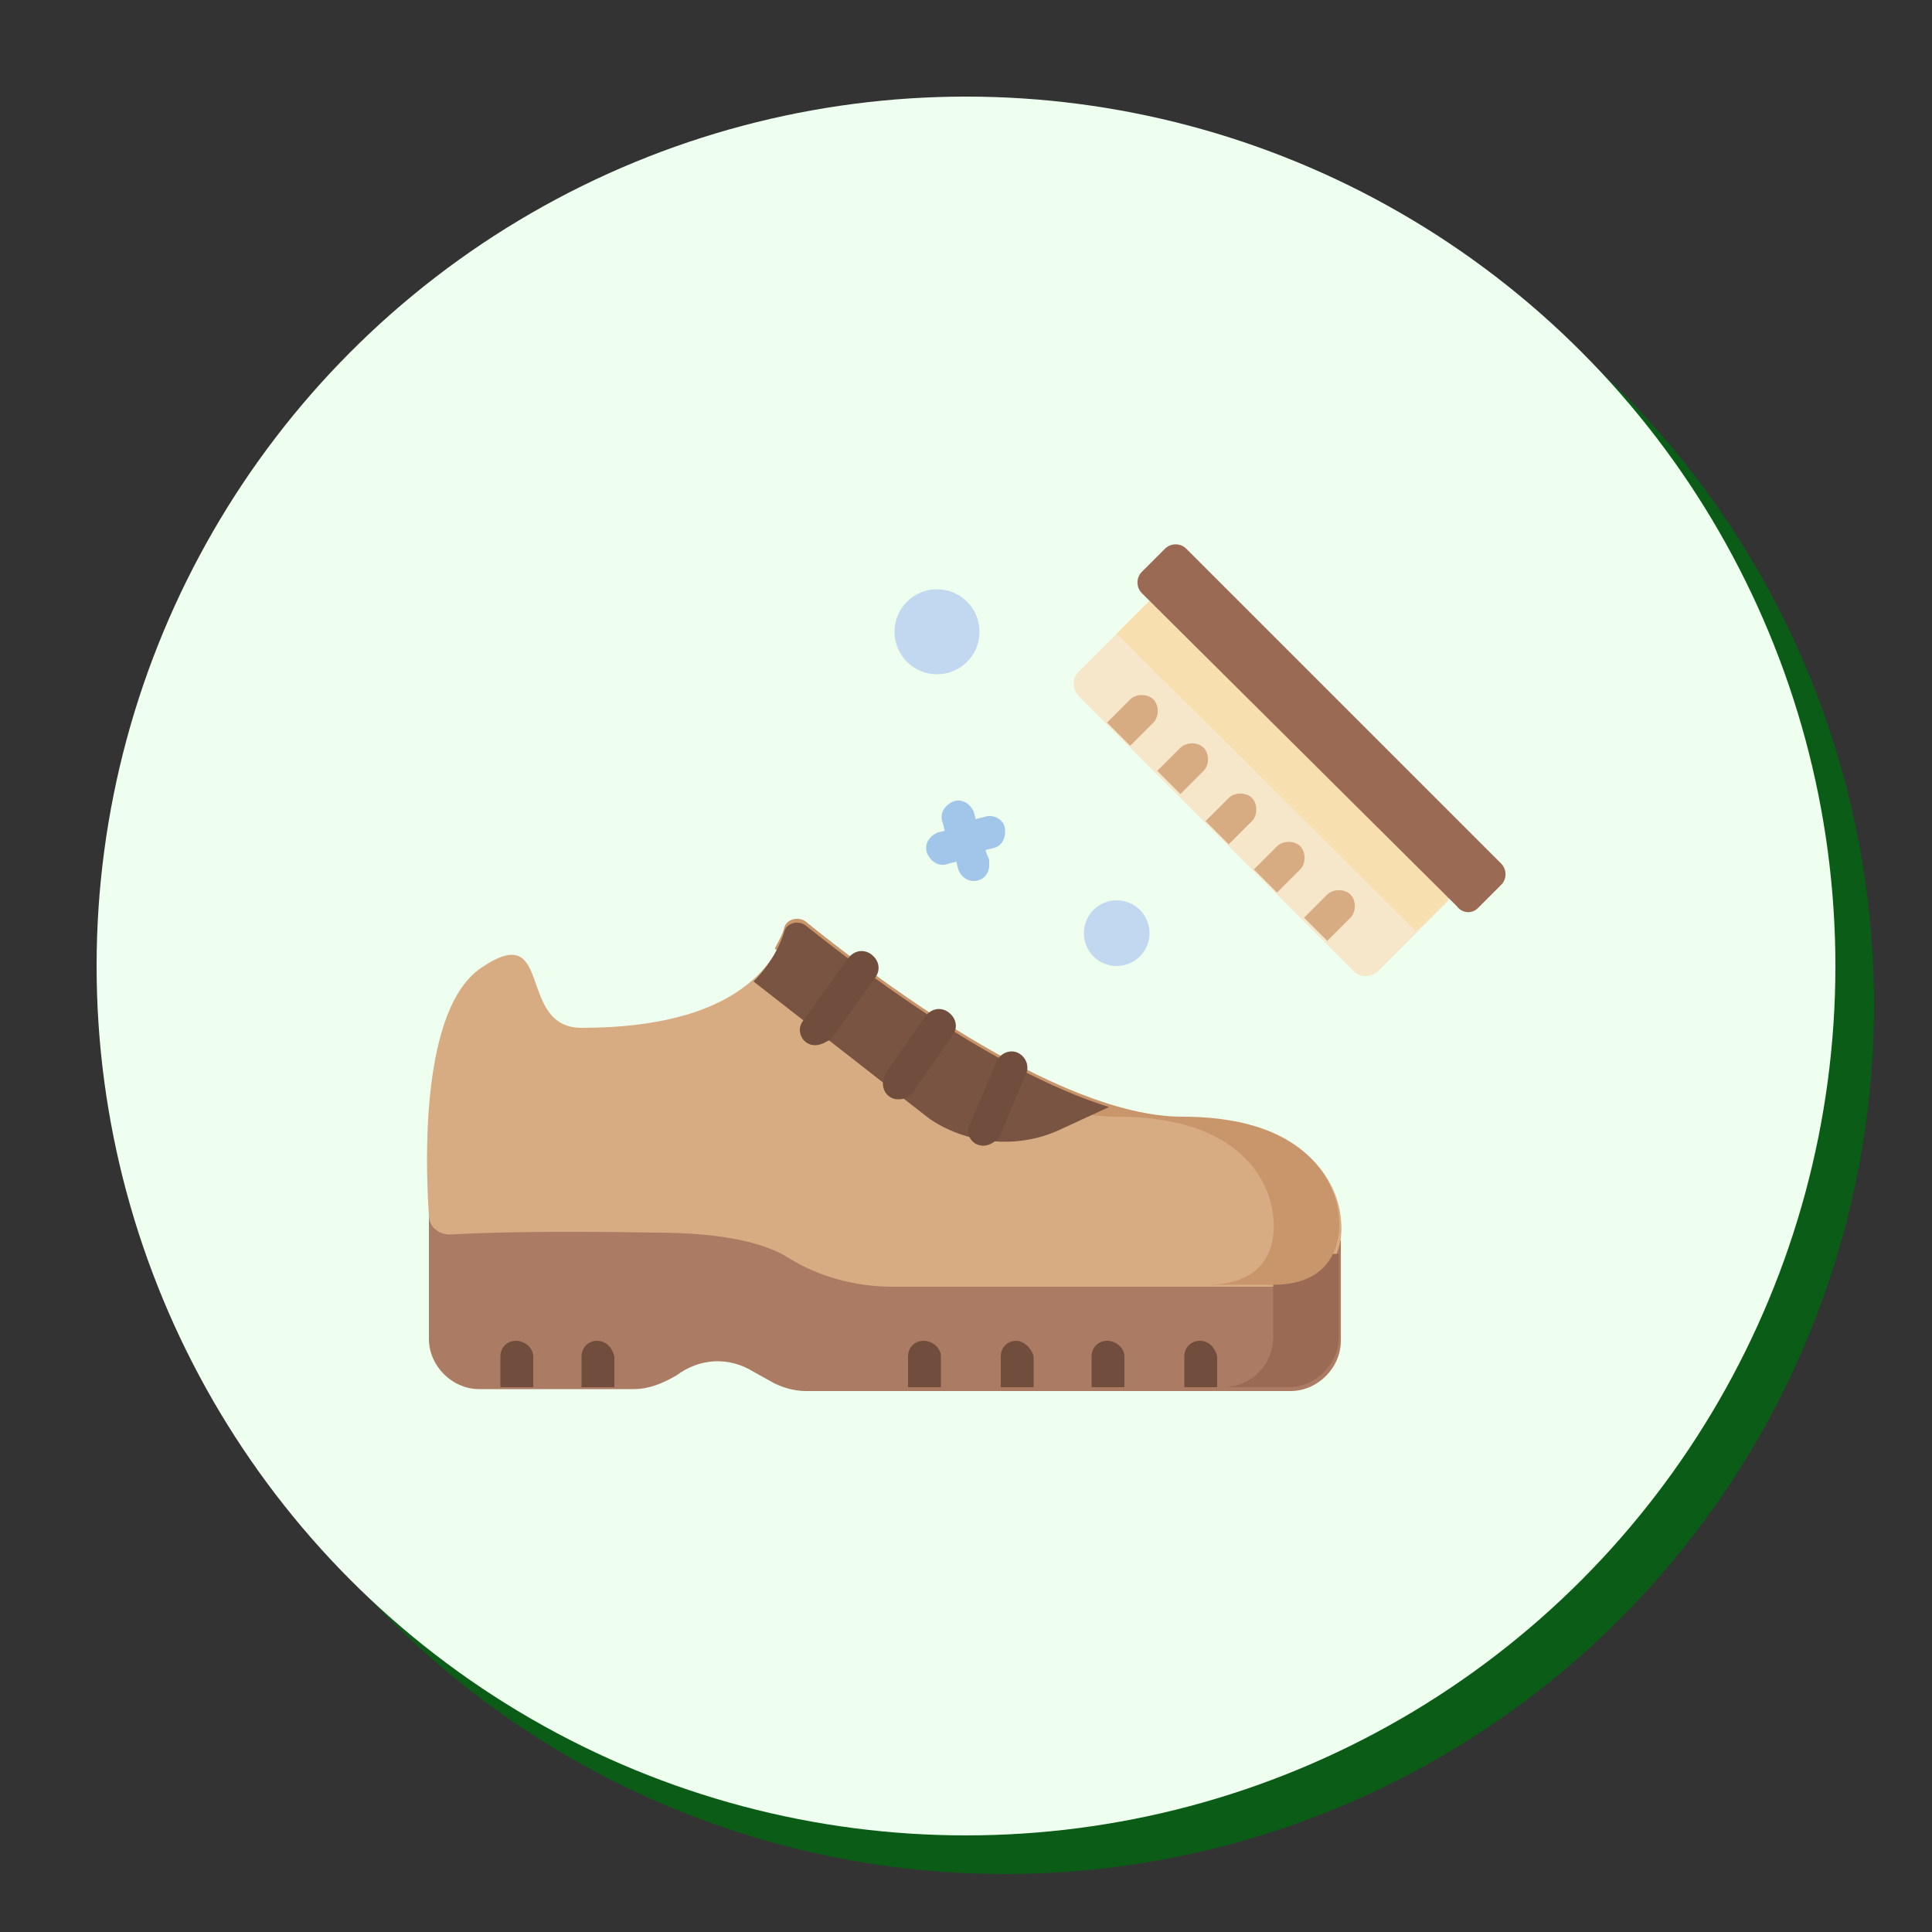
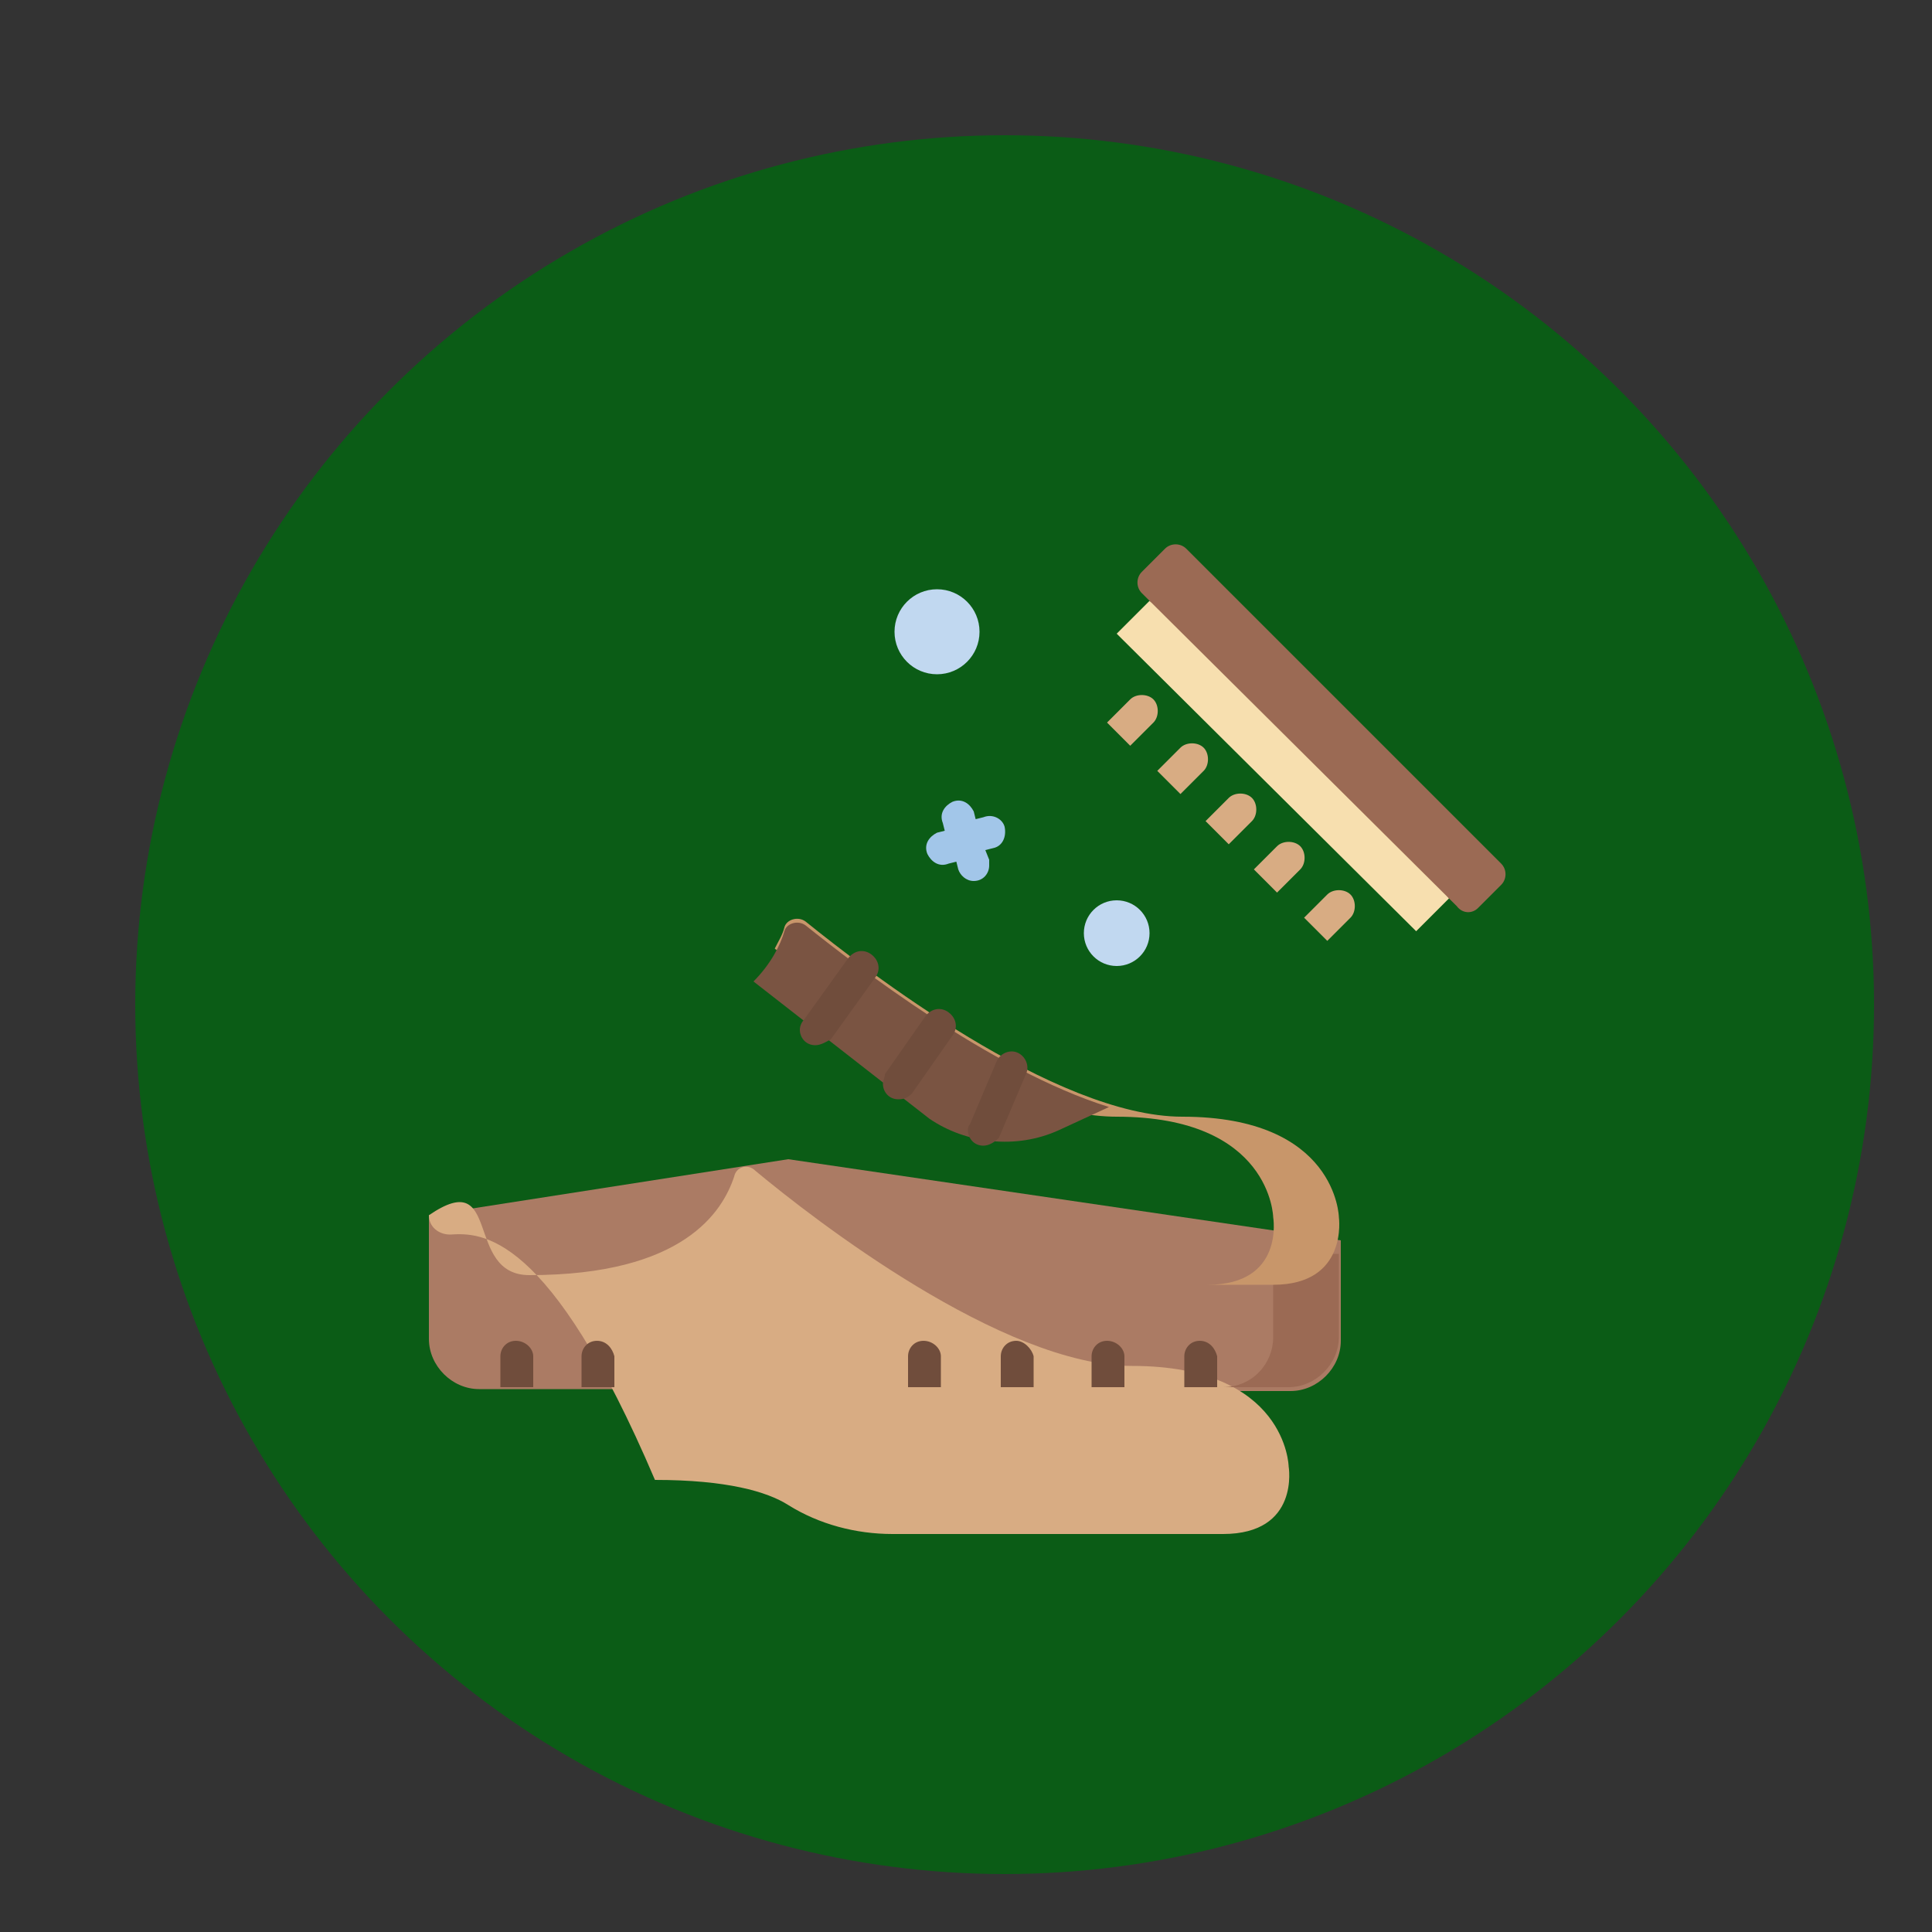
<svg xmlns="http://www.w3.org/2000/svg" version="1.1" id="Layer_1" x="0px" y="0px" viewBox="0 0 100 100" style="enable-background:new 0 0 100 100;" xml:space="preserve">
  <rect x="0" y="0" width="100" height="100" fill="#333333" stroke="none" />
  <style type="text/css">
	.st0{fill:#0B5C16;}
	.st1{fill:#EEFFEF;}
	.st2{fill:#AB7B64;}
	.st3{fill:#D8AC83;}
	.st4{fill:#9B6A54;}
	.st5{fill:#C8966A;}
	.st6{fill:#7A5442;}
	.st7{fill:#F6E7CA;}
	.st8{fill:#F7DFAF;}
	.st9{fill:#C1D8F0;}
	.st10{fill:#704D3C;}
	.st11{fill:#A2C6E9;}
</style>
  <circle class="st0" cx="52" cy="52" r="45" />
-   <circle class="st1" cx="50" cy="50" r="45" />
  <g>
    <path class="st2" d="M22.2,62.9v6.4c0,1.4,1.2,2.6,2.6,2.6h8c0.8,0,1.5-0.3,2.2-0.7c1.2-0.9,2.7-1,4-0.2l0.9,0.5   c0.5,0.3,1.2,0.5,1.8,0.5h25.1c1.4,0,2.6-1.2,2.6-2.6v-5.2L40.8,60L22.2,62.9z" />
-     <path class="st3" d="M23.3,63.9c-0.6,0-1.1-0.4-1.1-1C22,60,21.8,52.2,24.9,50.1c3.8-2.6,1.8,3.1,5.2,3.1c8,0,10-3.3,10.6-5.1   c0.1-0.5,0.7-0.7,1.1-0.3c3,2.5,12.8,10.1,19.5,10.1c8,0,8.1,5.2,8.1,5.2s0.6,3.5-3.4,3.5H46.2c-1.9,0-3.8-0.5-5.4-1.5   c-1.1-0.7-3.2-1.3-6.9-1.3C28.4,63.7,24.9,63.8,23.3,63.9L23.3,63.9z" />
+     <path class="st3" d="M23.3,63.9c-0.6,0-1.1-0.4-1.1-1c3.8-2.6,1.8,3.1,5.2,3.1c8,0,10-3.3,10.6-5.1   c0.1-0.5,0.7-0.7,1.1-0.3c3,2.5,12.8,10.1,19.5,10.1c8,0,8.1,5.2,8.1,5.2s0.6,3.5-3.4,3.5H46.2c-1.9,0-3.8-0.5-5.4-1.5   c-1.1-0.7-3.2-1.3-6.9-1.3C28.4,63.7,24.9,63.8,23.3,63.9L23.3,63.9z" />
    <path class="st4" d="M65.9,64.9v4.3c0,1.4-1.1,2.6-2.6,2.6h3.4c1.4,0,2.6-1.2,2.6-2.6v-4.3H65.9z" />
    <path class="st5" d="M69.3,63c0,0-0.1-5.2-8.1-5.2c-6.6,0-16.4-7.6-19.5-10.1c-0.4-0.3-1-0.1-1.1,0.3c-0.1,0.4-0.3,0.7-0.5,1.1   c4.1,3.2,12,8.7,17.7,8.7c8,0,8.1,5.2,8.1,5.2s0.6,3.5-3.4,3.5h3.4C69.8,66.5,69.3,63,69.3,63z" />
    <path class="st6" d="M54.8,58.5l2.6-1.2c-6.1-1.9-13.2-7.4-15.7-9.4c-0.4-0.3-1-0.1-1.1,0.3c-0.2,0.7-0.7,1.7-1.6,2.6l9.1,7.1   C50,59.2,52.6,59.5,54.8,58.5z" />
-     <path class="st7" d="M75,46.6l-6.9-9.1l-8.6-6.4l-3.7,3.7c-0.3,0.3-0.3,0.8,0,1.2l14.3,14.3c0.3,0.3,0.8,0.3,1.2,0L75,46.6z" />
    <path class="st8" d="M73.3,48.2l1.7-1.7L68.7,38l-9.2-6.9l-1.7,1.7L73.3,48.2z" />
    <path class="st4" d="M75.4,46.9L59.1,30.7c-0.3-0.3-0.3-0.8,0-1.1l1.2-1.2c0.3-0.3,0.8-0.3,1.1,0l16.3,16.3c0.3,0.3,0.3,0.8,0,1.1   L76.5,47C76.2,47.3,75.7,47.3,75.4,46.9L75.4,46.9z" />
    <circle class="st9" cx="48.5" cy="32.7" r="2.2" />
    <circle class="st9" cx="57.8" cy="48.3" r="1.7" />
    <g>
      <path class="st10" d="M42.2,54.1c-0.5,0-0.8-0.4-0.8-0.8c0-0.2,0.1-0.4,0.2-0.5l2.3-3.2c0.3-0.4,0.8-0.5,1.2-0.2s0.5,0.8,0.2,1.2    L43,53.8C42.8,53.9,42.5,54.1,42.2,54.1L42.2,54.1z M46.5,56.9c-0.5,0-0.8-0.4-0.8-0.8c0-0.2,0.1-0.3,0.1-0.5l2.1-3    c0.3-0.4,0.8-0.5,1.2-0.2s0.5,0.8,0.2,1.2l0,0l-2.1,3C47,56.8,46.8,56.9,46.5,56.9L46.5,56.9z M50.9,59.3c-0.5,0-0.8-0.4-0.8-0.8    c0-0.1,0-0.2,0.1-0.3l1.4-3.3c0.2-0.4,0.7-0.6,1.1-0.4c0.4,0.2,0.6,0.7,0.4,1.1l-1.4,3.3C51.5,59.1,51.2,59.3,50.9,59.3L50.9,59.3    z" />
    </g>
    <path class="st11" d="M52,42.8c-0.1-0.4-0.6-0.7-1.1-0.5l0,0l-0.4,0.1L50.4,42c-0.2-0.4-0.6-0.7-1.1-0.5c-0.4,0.2-0.7,0.6-0.5,1.1   l0.1,0.4l-0.4,0.1c-0.4,0.2-0.7,0.6-0.5,1.1c0.2,0.4,0.6,0.7,1.1,0.5l0.4-0.1l0.1,0.4c0.1,0.3,0.4,0.6,0.8,0.6   c0.5,0,0.8-0.4,0.8-0.8c0-0.1,0-0.2,0-0.3L51,44l0.4-0.1C51.9,43.8,52.1,43.3,52,42.8L52,42.8z" />
    <g>
      <path class="st3" d="M58.5,38.6l1.2-1.2c0.3-0.3,0.3-0.9,0-1.2s-0.9-0.3-1.2,0l-1.2,1.2L58.5,38.6z M68.7,46.3l-1.2,1.2l1.2,1.2    l1.2-1.2c0.3-0.3,0.3-0.9,0-1.2S69,46,68.7,46.3L68.7,46.3L68.7,46.3z M62.3,39.9c0.3-0.3,0.3-0.9,0-1.2s-0.9-0.3-1.2,0l-1.2,1.2    l1.2,1.2L62.3,39.9z M67.3,45c0.3-0.3,0.3-0.9,0-1.2s-0.9-0.3-1.2,0l0,0L64.9,45l1.2,1.2L67.3,45z M64.8,42.5    c0.3-0.3,0.3-0.9,0-1.2s-0.9-0.3-1.2,0l0,0l-1.2,1.2l1.2,1.2L64.8,42.5z" />
    </g>
    <g>
      <path class="st10" d="M47.8,69.4c-0.5,0-0.8,0.4-0.8,0.8v1.6h1.7v-1.6C48.7,69.8,48.3,69.4,47.8,69.4z M52.6,69.4    c-0.5,0-0.8,0.4-0.8,0.8v1.6h1.7v-1.6C53.4,69.8,53,69.4,52.6,69.4z M62.1,69.4c-0.5,0-0.8,0.4-0.8,0.8v1.6H63v-1.6    C62.9,69.8,62.6,69.4,62.1,69.4z M57.3,69.4c-0.5,0-0.8,0.4-0.8,0.8v1.6h1.7v-1.6C58.2,69.8,57.8,69.4,57.3,69.4z M26.7,69.4    c-0.5,0-0.8,0.4-0.8,0.8v1.6h1.7v-1.6C27.6,69.8,27.2,69.4,26.7,69.4z M30.9,69.4c-0.5,0-0.8,0.4-0.8,0.8v1.6h1.7v-1.6    C31.7,69.8,31.4,69.4,30.9,69.4z" />
    </g>
  </g>
</svg>